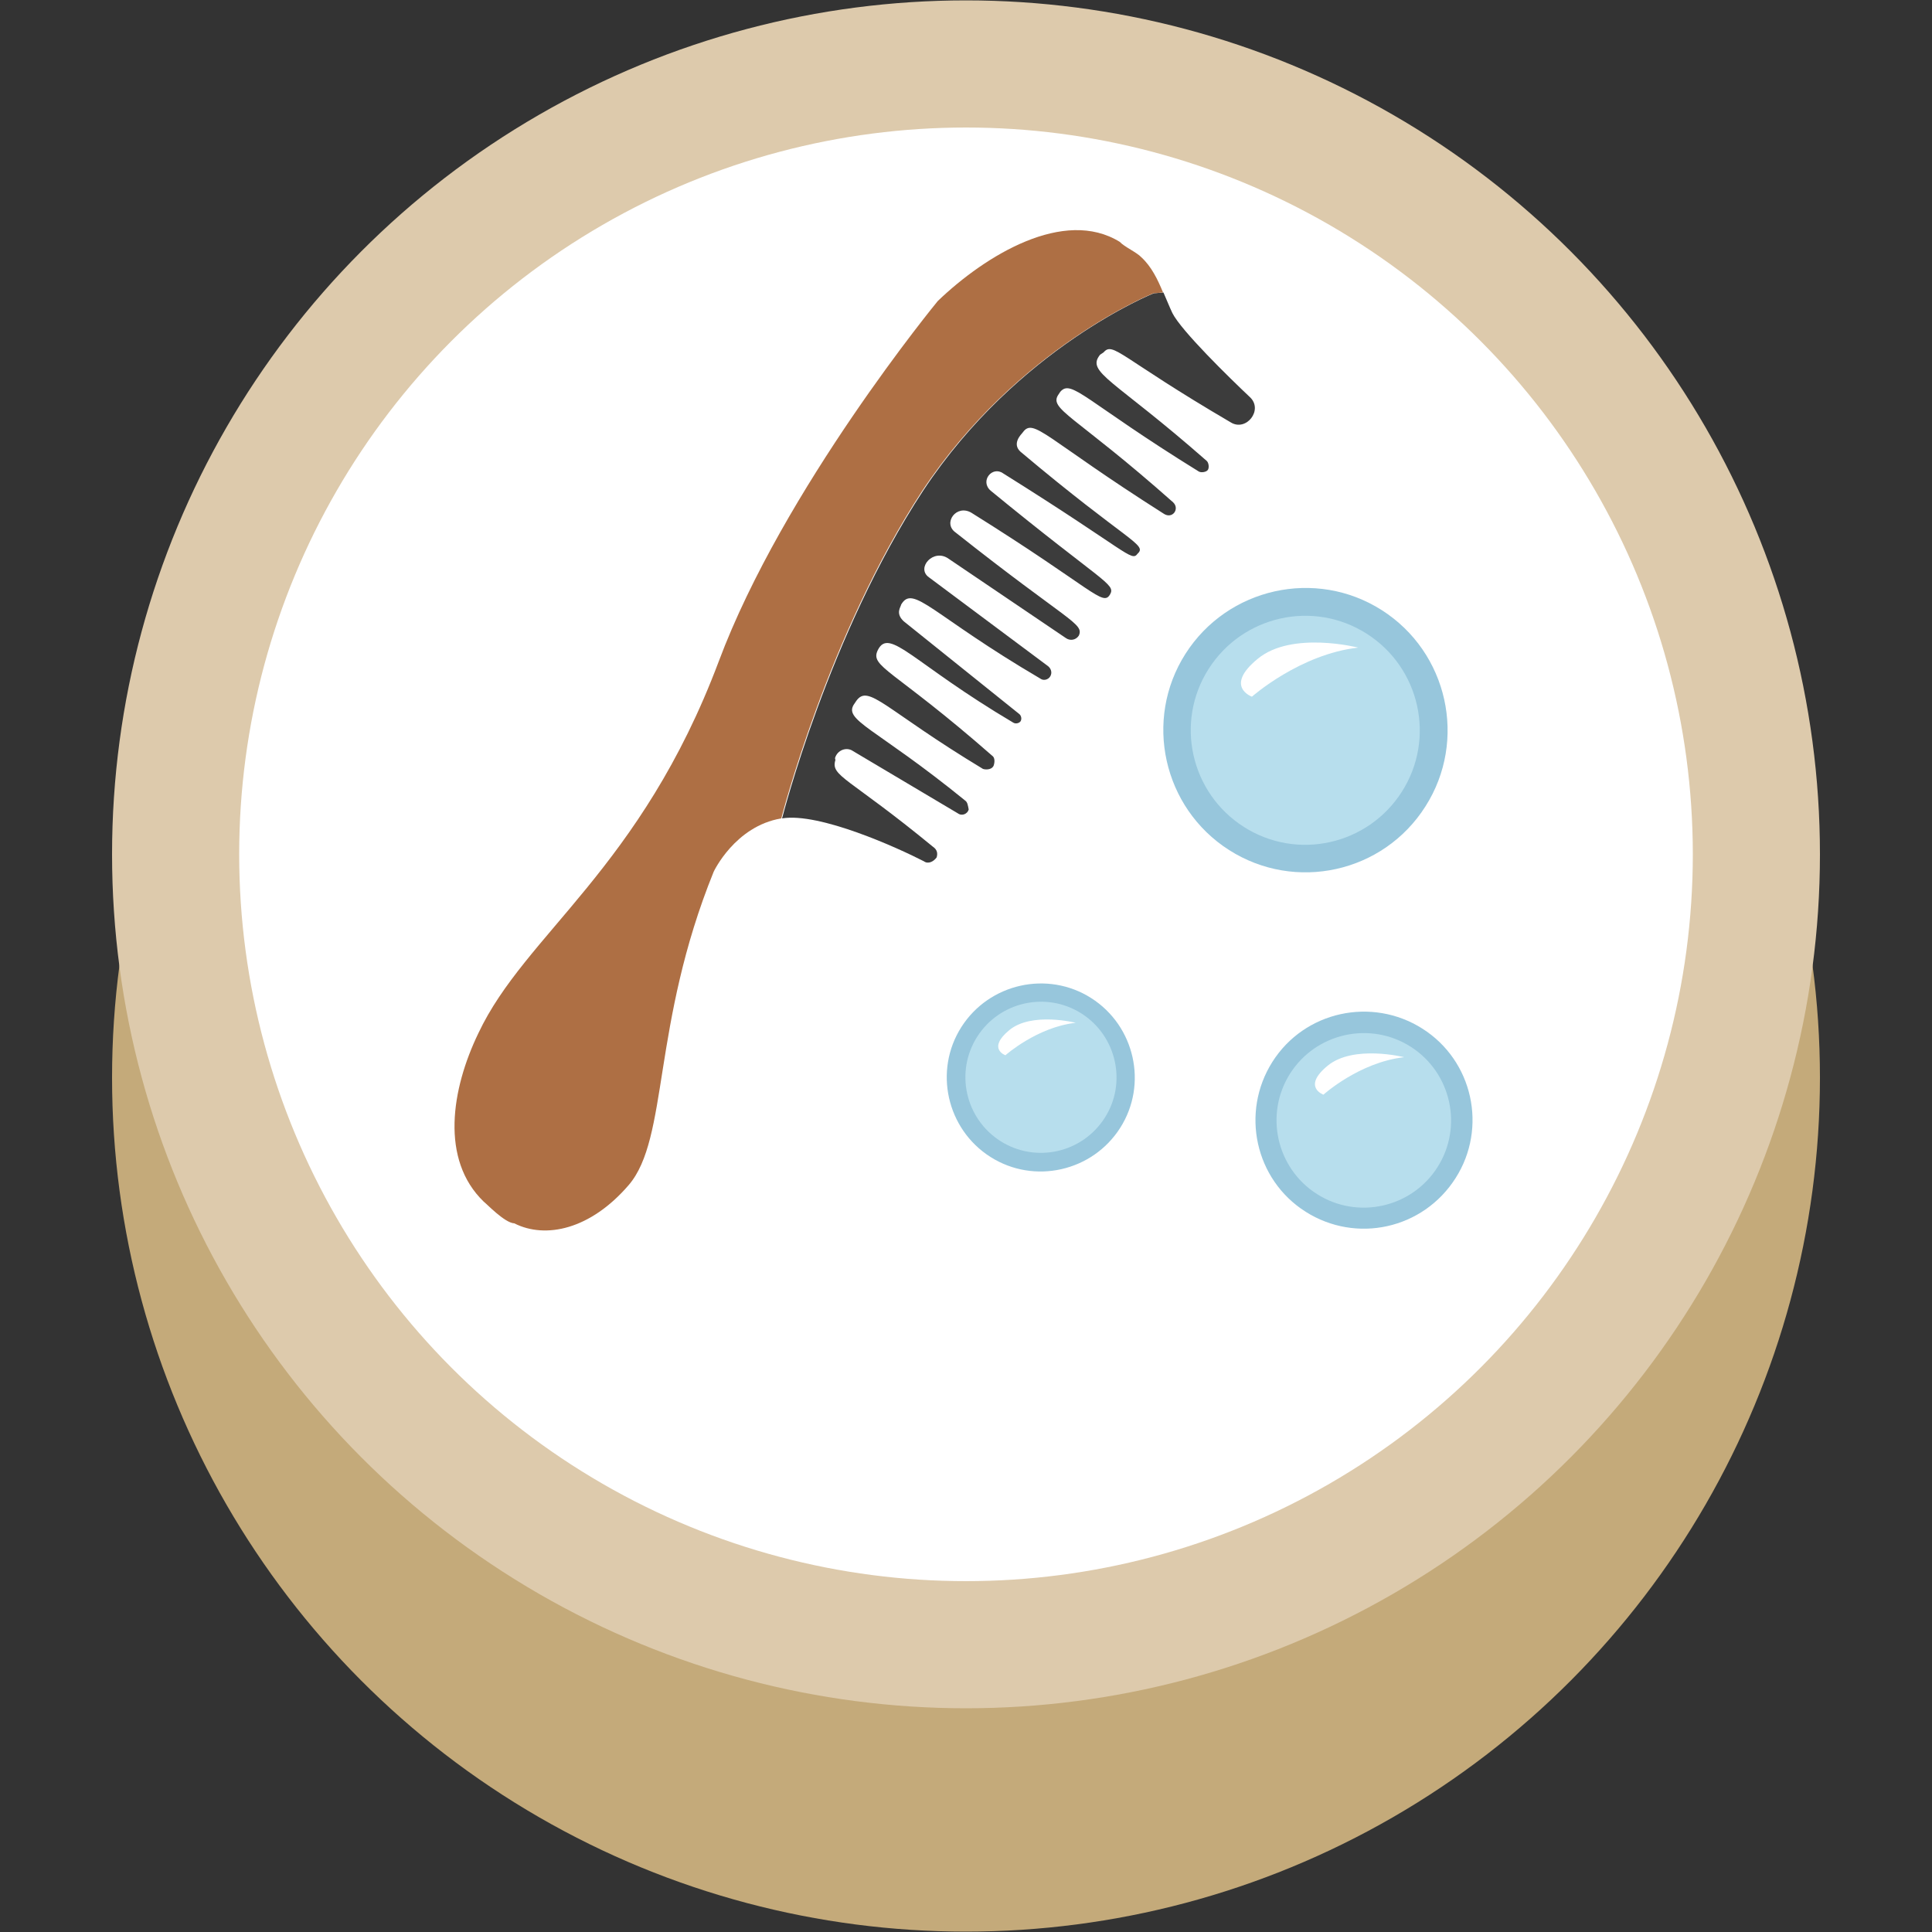
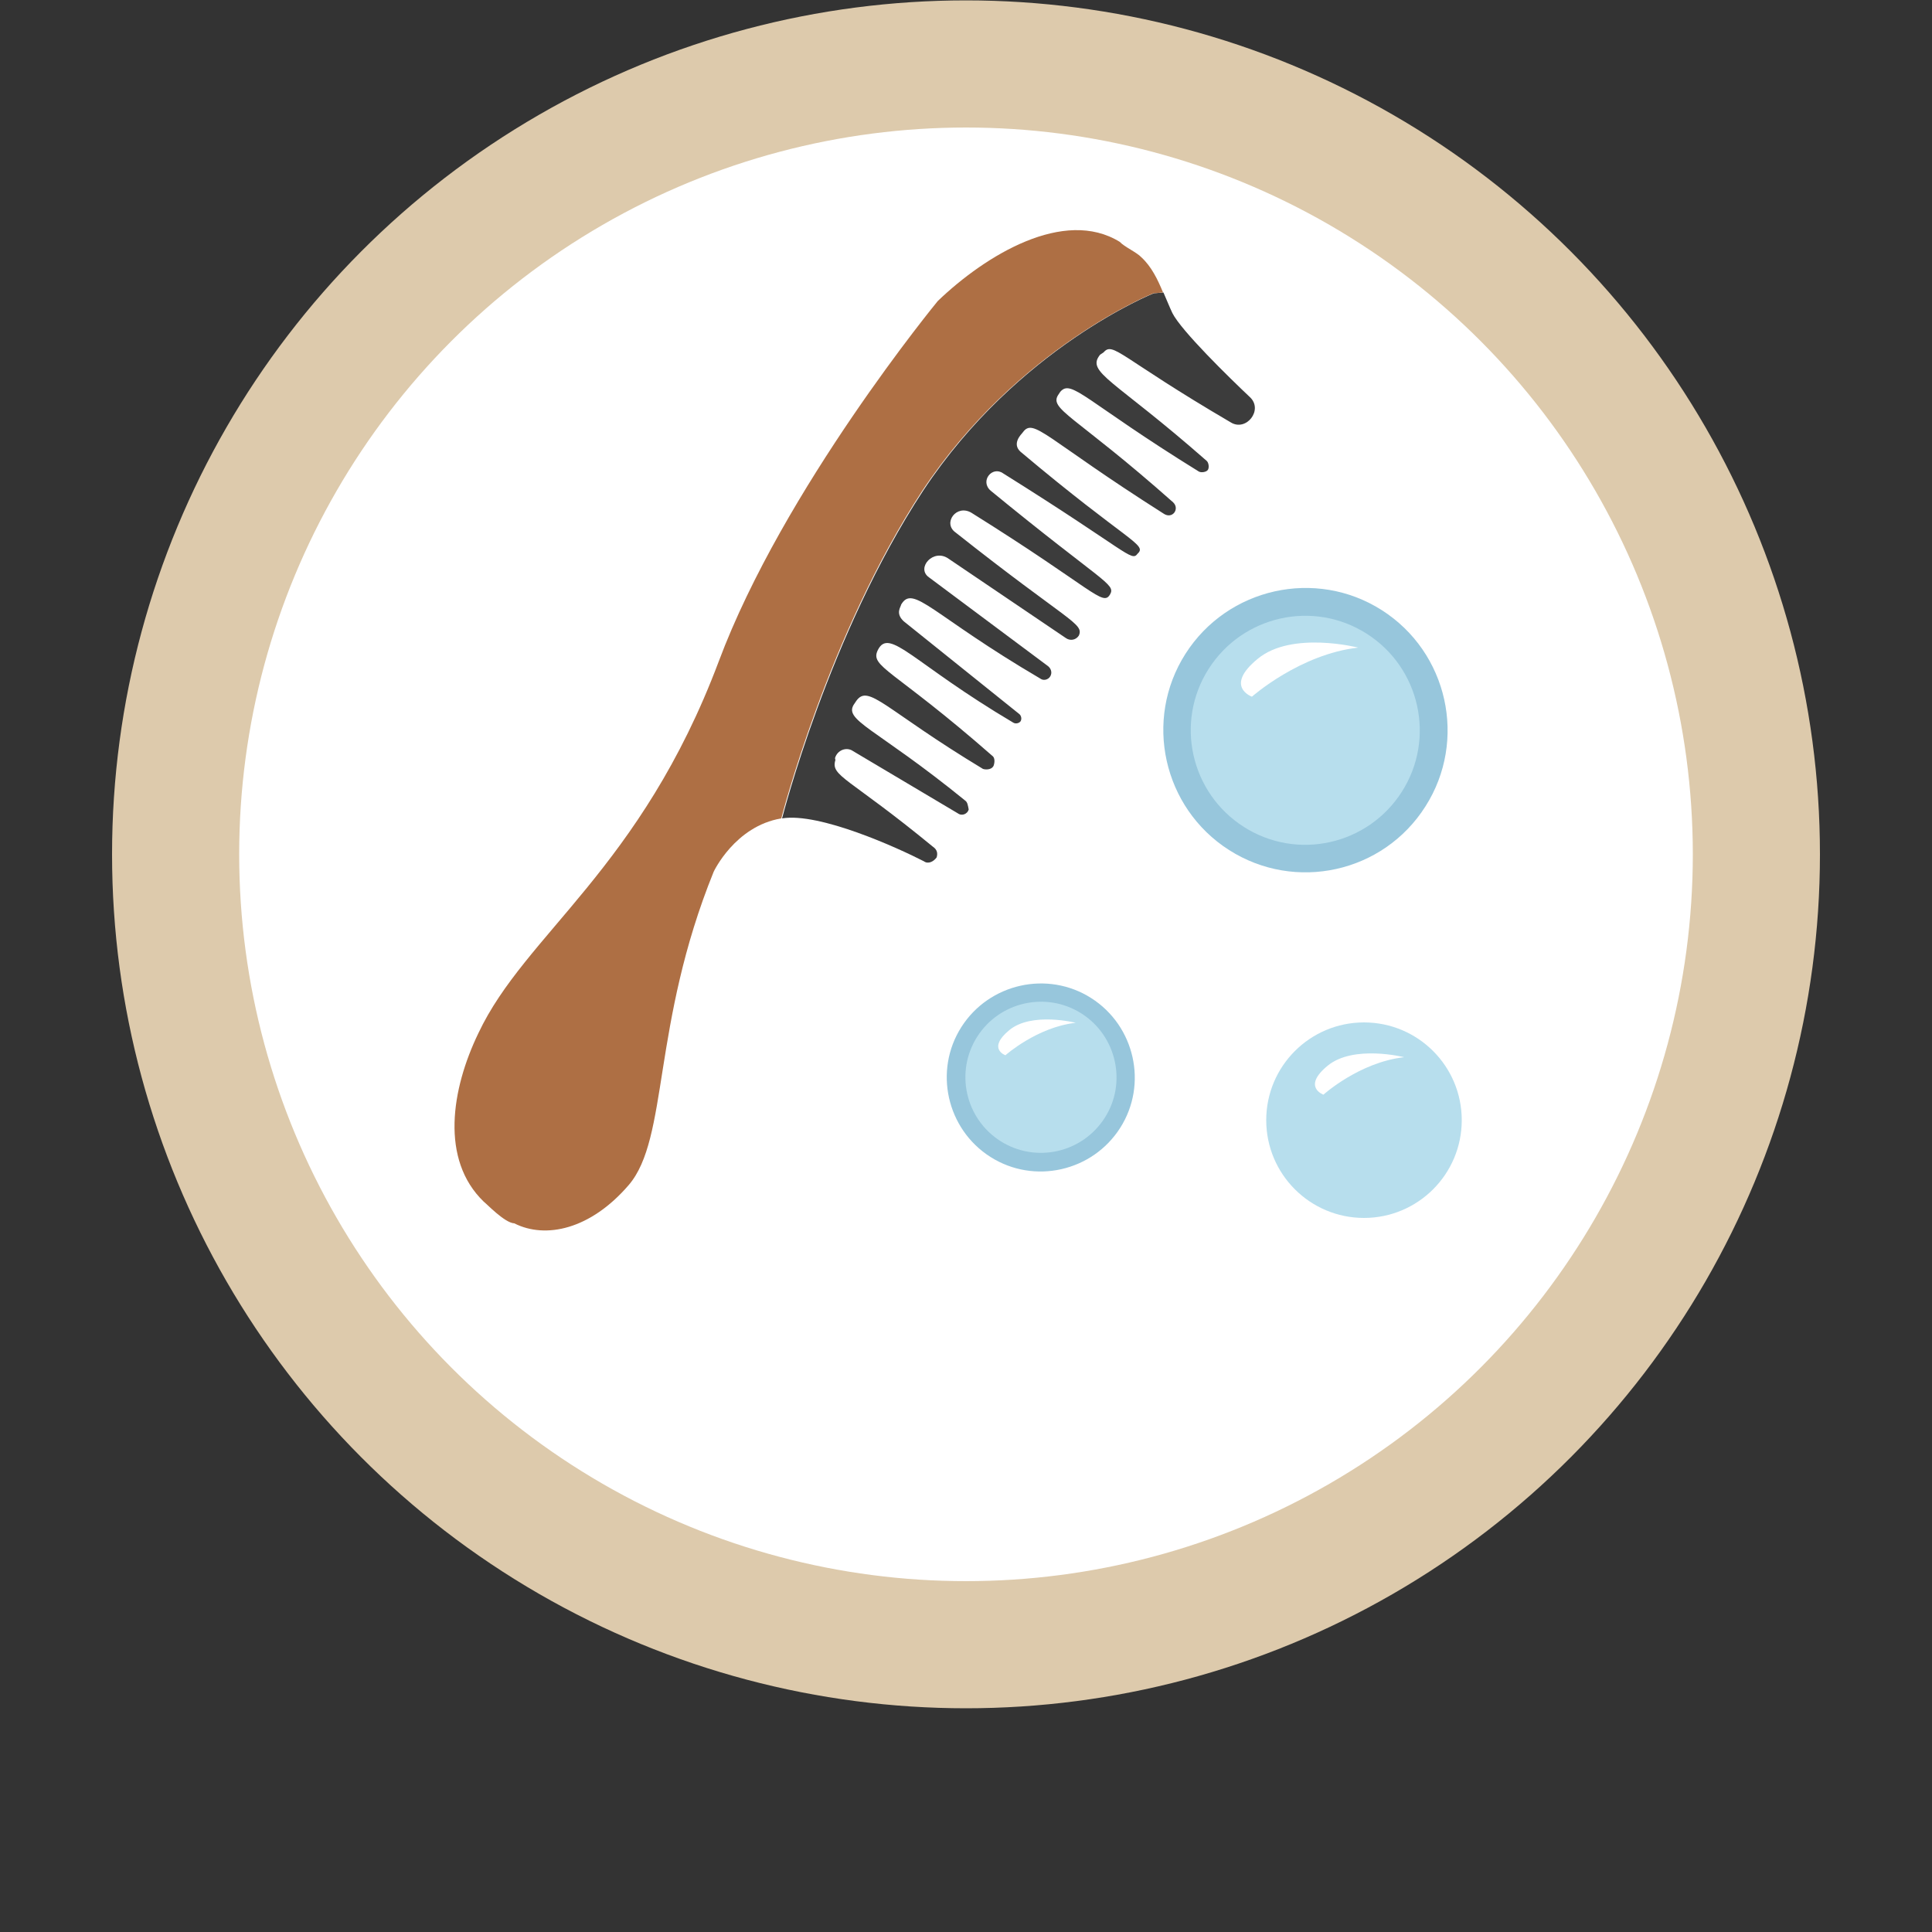
<svg xmlns="http://www.w3.org/2000/svg" version="1.1" id="Calque_1" x="0px" y="0px" viewBox="0 0 500 500" style="enable-background:new 0 0 500 500;" xml:space="preserve">
  <rect x="0" y="0" width="500" height="500" fill="#333333" stroke="none" />
  <g id="shampoing_solide">
-     <circle style="fill:#C4AA7A;" cx="250" cy="278.9" r="221" />
    <circle style="fill:#DDCAAC;" cx="250" cy="221.1" r="221" />
    <circle style="fill:#FFFFFF;" cx="250" cy="221.1" r="188.1" />
    <g>
      <path style="fill:#3C3C3C;" d="M323.5,102.8c-5.3-5-17.8-17.2-20.1-21.8c-0.8-1.7-1.5-3.5-2.3-5.3l-2.5,0.2c0,0-35.2,14-59.7,51.1    c-24.4,37.2-36.5,84.8-36.5,84.8c9.7-1.6,30.1,7.7,36.7,11.1c1.1,0.8,2.5,0.1,3.3-1c0.3-1,0.2-2-1-2.8    c-21.9-18-26.5-18.2-25.2-22.4l-0.1-0.5c0.6-2.1,3-3,4.7-1.8l27.1,16.1c1.1,0.8,2.5,0.1,2.8-1c-0.2-1-0.3-1.9-0.9-2.3    c-23.6-19.2-31.9-20.8-28.6-25.2l0.4-0.6c3.2-4.5,7.3,2.2,32.8,17.6c1,0.3,2.5,0.1,2.8-1c0.3-1,0.2-2-0.4-2.4    c-25.8-22.6-31.8-23-29.6-27.4c3-5.9,9,3.4,35,18.8c0.6,0.4,1.5,0.2,1.9-0.3c0.4-0.6,0.2-1.5-0.3-1.9l-29.9-24    c-2.3-2.1-0.7-3.8-0.7-4.3c3.1-5.4,7.9,2.6,36,19.1c1.1,0.8,2.5,0.1,2.8-1c0.3-1-0.3-1.9-0.9-2.3l-30.7-22.9    c-3.4-2.4,1.2-7.6,5.1-4.8l30.3,20.5c1.1,0.8,2.6,0.6,3.4-0.6c1.4-3.2-2.6-3.5-31.9-26.7c-3.4-2.4,0.2-7.4,4.1-5.1    c31.7,19.8,34,24.4,35.9,21.1c1.5-2.7-2-3.1-30.9-26.8c-2.9-2.5,0.4-6.5,3.2-4.5c32.3,20.2,33.2,23,34.8,20.8    c2.6-2.4-2.5-3-30.3-26.4c-2.3-2.1,0.2-4.5,0.6-5c2.8-3.9,5.7,1.5,36.4,21c2.3,1.6,4.3-1.2,2.5-2.9c-25.7-22.8-32.4-24.1-29.6-28    l0.4-0.6c2.9-3.4,6.4,2.4,35.8,20.6c0.6,0.4,2,0.2,2.4-0.4s0.2-2-0.4-2.4c-24-21.1-31.2-22.8-27.5-27.4l0.9-0.6    c2.5-2.9,4.2,1.3,32.9,18.1C322.5,111.8,327,106.1,323.5,102.8z" />
      <path style="fill:#AE6F44;" d="M298.5,75.9l2.5-0.2c-1.4-3.4-3-6.7-5.6-9.1c-1.2-1.3-4.4-2.7-5.6-4c-14.4-8.9-34.7,3.4-47.1,15.3    c0,0-40,48.6-56.7,93.3c-20.2,53.7-50.1,70.5-62.2,96.2c-7,14.5-9.9,32.7,1.4,43.6c0.6,0.4,5.4,5.5,7.9,5.6    c8.1,4.1,19.7,1.6,29.6-9.9c10.4-12.1,5.9-41.4,22-81.1c0,0,5.5-11.8,17.5-13.8c0,0,12.1-47.6,36.5-84.8    C263.3,89.9,298.5,75.9,298.5,75.9z" />
    </g>
    <g>
      <g>
        <circle style="fill:#B7DEED;" cx="269.3" cy="278.8" r="22" />
        <path style="fill:#97C6DC;" d="M256.3,299.4c-11.3-7.2-14.7-22.3-7.5-33.6c7.2-11.3,22.3-14.7,33.6-7.5     c11.3,7.2,14.7,22.3,7.5,33.6C282.7,303.2,267.6,306.6,256.3,299.4z M279.9,262.3c-9.1-5.8-21.2-3.1-27,6c-5.8,9.1-3.1,21.2,6,27     s21.2,3.1,27-6C291.7,280.3,289,268.1,279.9,262.3z" />
      </g>
      <g>
        <path style="fill:#FFFFFF;" d="M278.4,264.7c0,0-11.4-2.9-17.2,1.9c-5.8,4.8-1,6.5-1,6.5S268.4,265.8,278.4,264.7z" />
      </g>
    </g>
    <g>
      <g>
        <circle style="fill:#B7DEED;" cx="337.8" cy="189" r="33.2" />
        <path style="fill:#97C6DC;" d="M318.1,220c-17.1-10.9-22.2-33.7-11.3-50.8c10.9-17.1,33.7-22.2,50.8-11.3     c17.1,10.9,22.2,33.7,11.3,50.8C358,225.9,335.2,230.9,318.1,220z M353.7,164c-13.8-8.8-32.1-4.7-40.9,9.1s-4.7,32.1,9.1,40.9     c13.8,8.8,32.1,4.7,40.9-9.1C371.6,191.1,367.5,172.8,353.7,164z" />
      </g>
      <g>
        <path style="fill:#FFFFFF;" d="M351.5,167.6c0,0-17.2-4.4-26,2.9c-8.8,7.2-1.5,9.8-1.5,9.8S336.4,169.3,351.5,167.6z" />
      </g>
    </g>
    <g>
      <g>
        <circle style="fill:#B7DEED;" cx="353" cy="289.9" r="25.3" />
-         <path style="fill:#97C6DC;" d="M337.9,313.6c-13.1-8.3-16.9-25.7-8.6-38.8c8.3-13.1,25.7-16.9,38.8-8.6     c13.1,8.3,16.9,25.7,8.6,38.7C368.3,318.1,351,321.9,337.9,313.6z M365.1,270.9c-10.5-6.7-24.5-3.6-31.2,6.9s-3.6,24.5,6.9,31.2     s24.5,3.6,31.2-6.9S375.6,277.6,365.1,270.9z" />
      </g>
      <g>
        <path style="fill:#FFFFFF;" d="M363.4,273.6c0,0-13.1-3.3-19.8,2.2s-1.1,7.5-1.1,7.5S351.8,274.9,363.4,273.6z" />
      </g>
    </g>
  </g>
</svg>